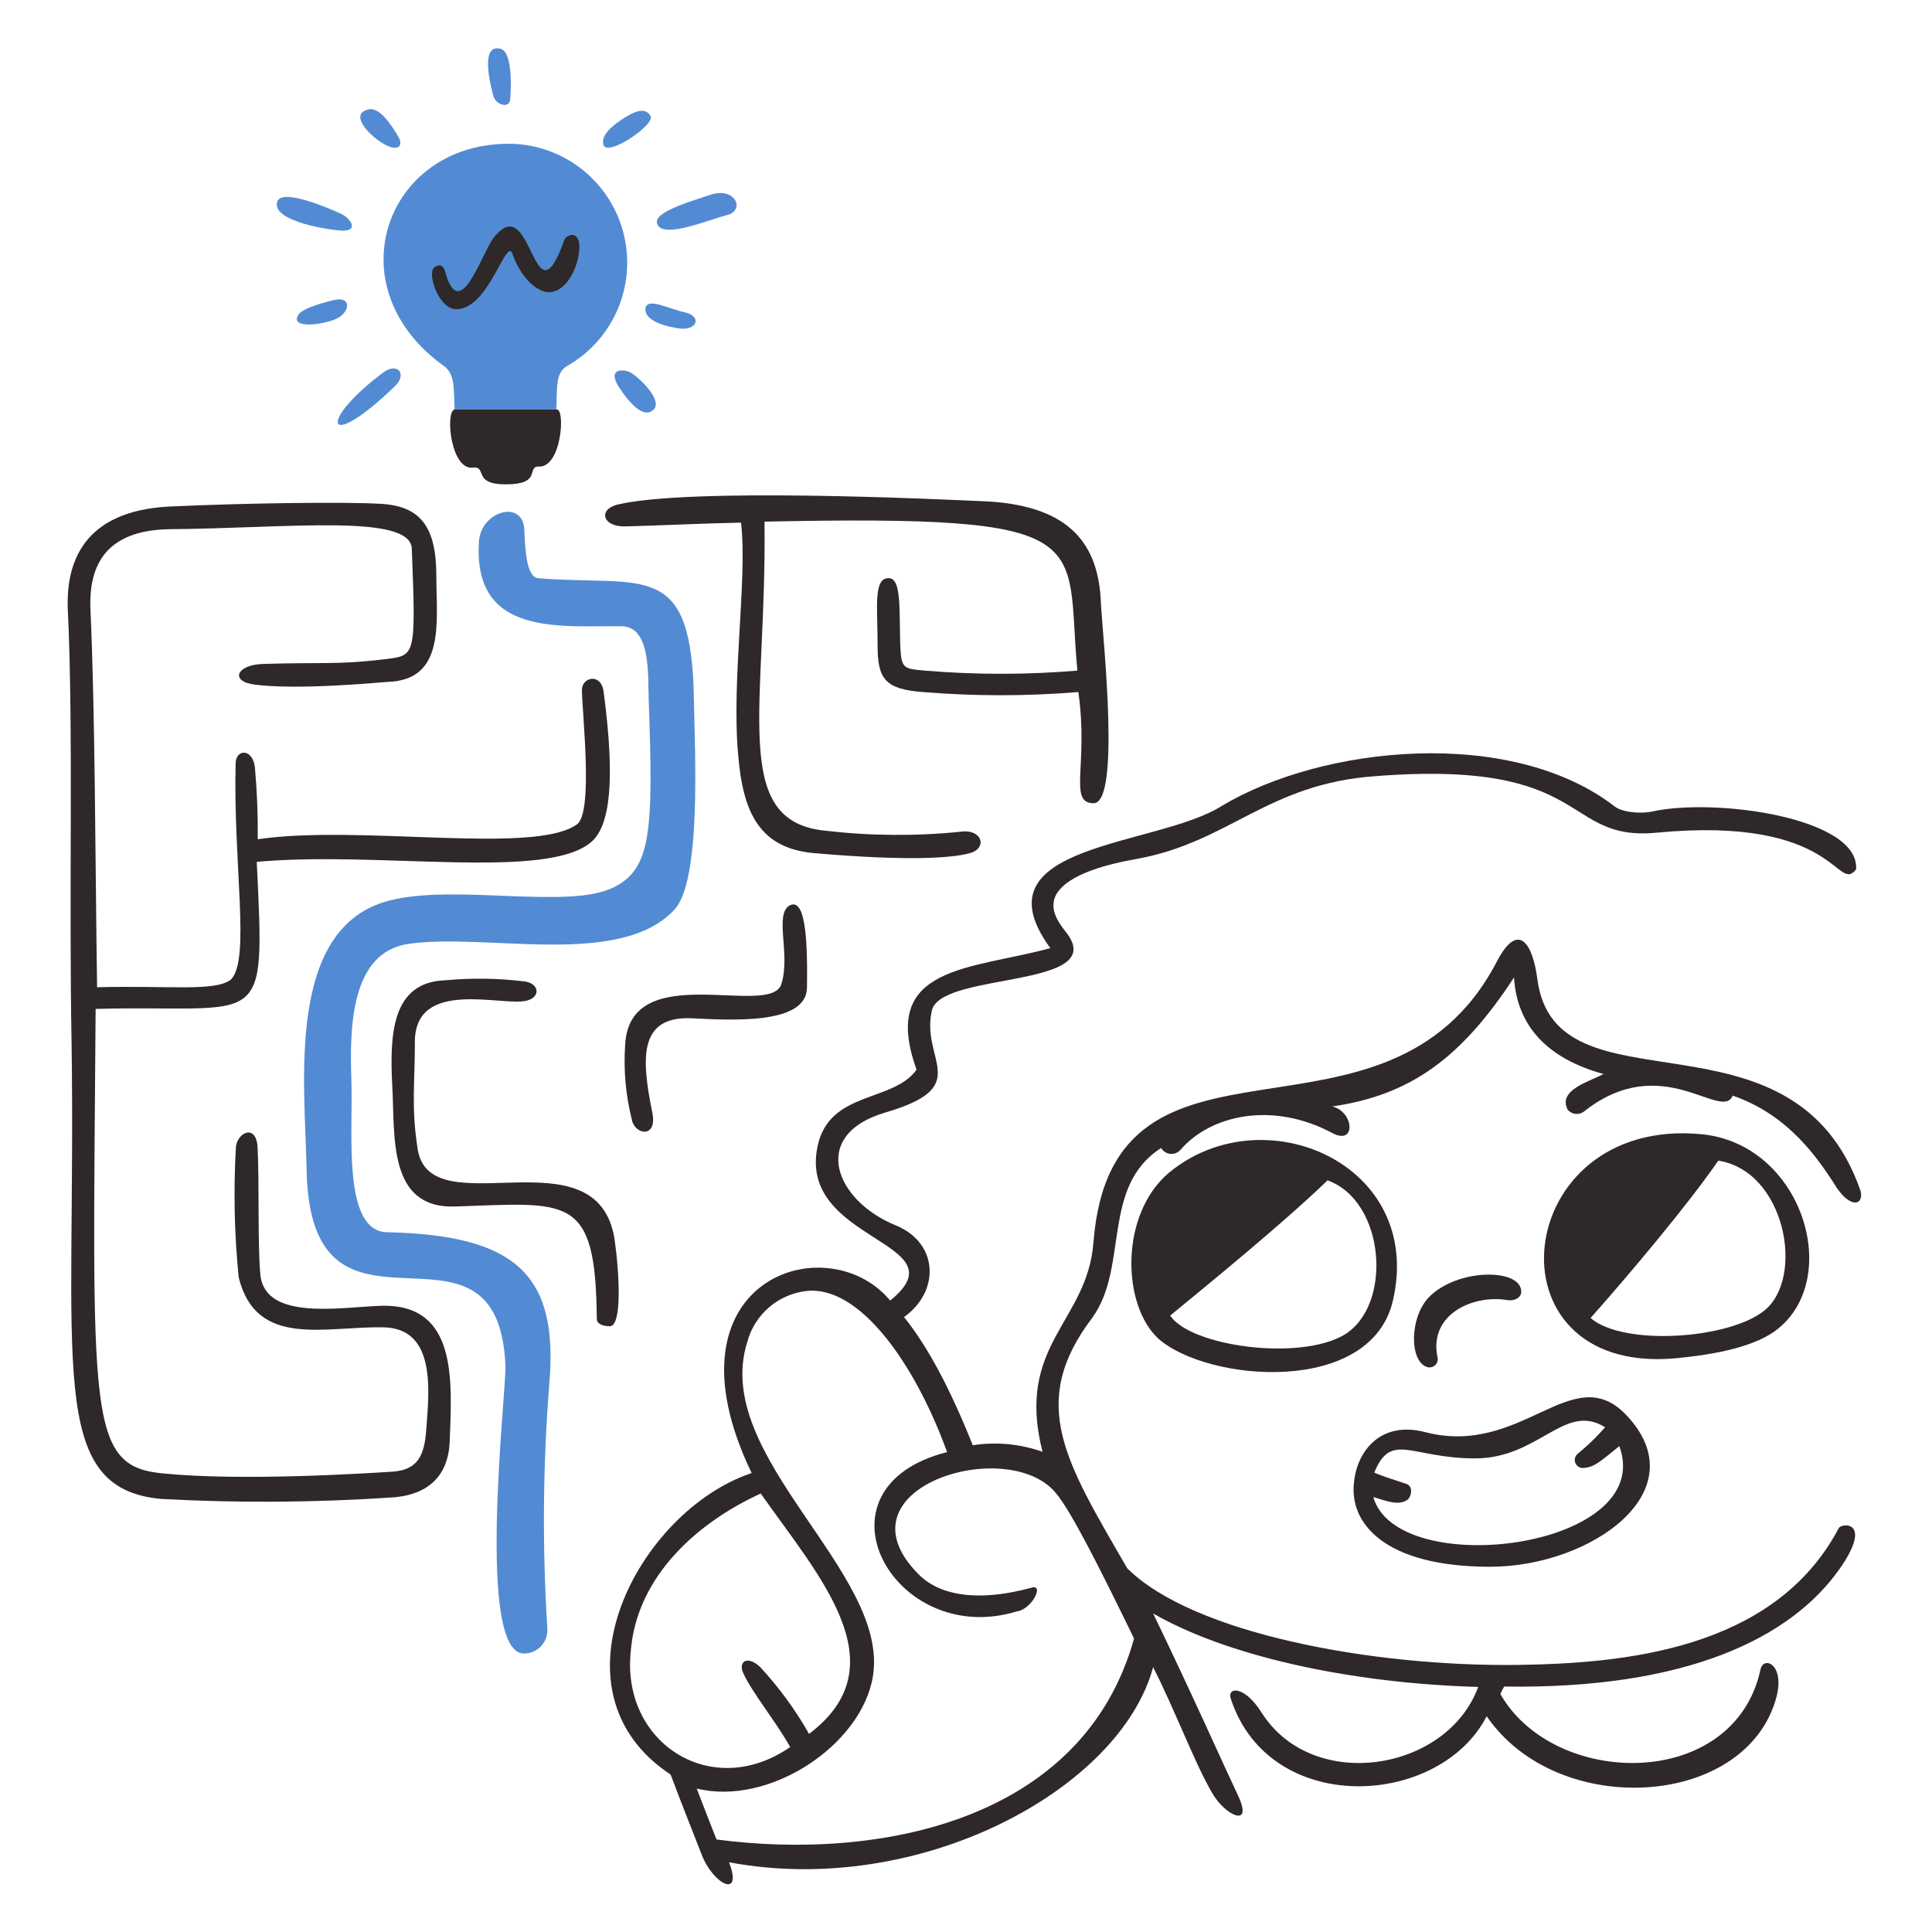
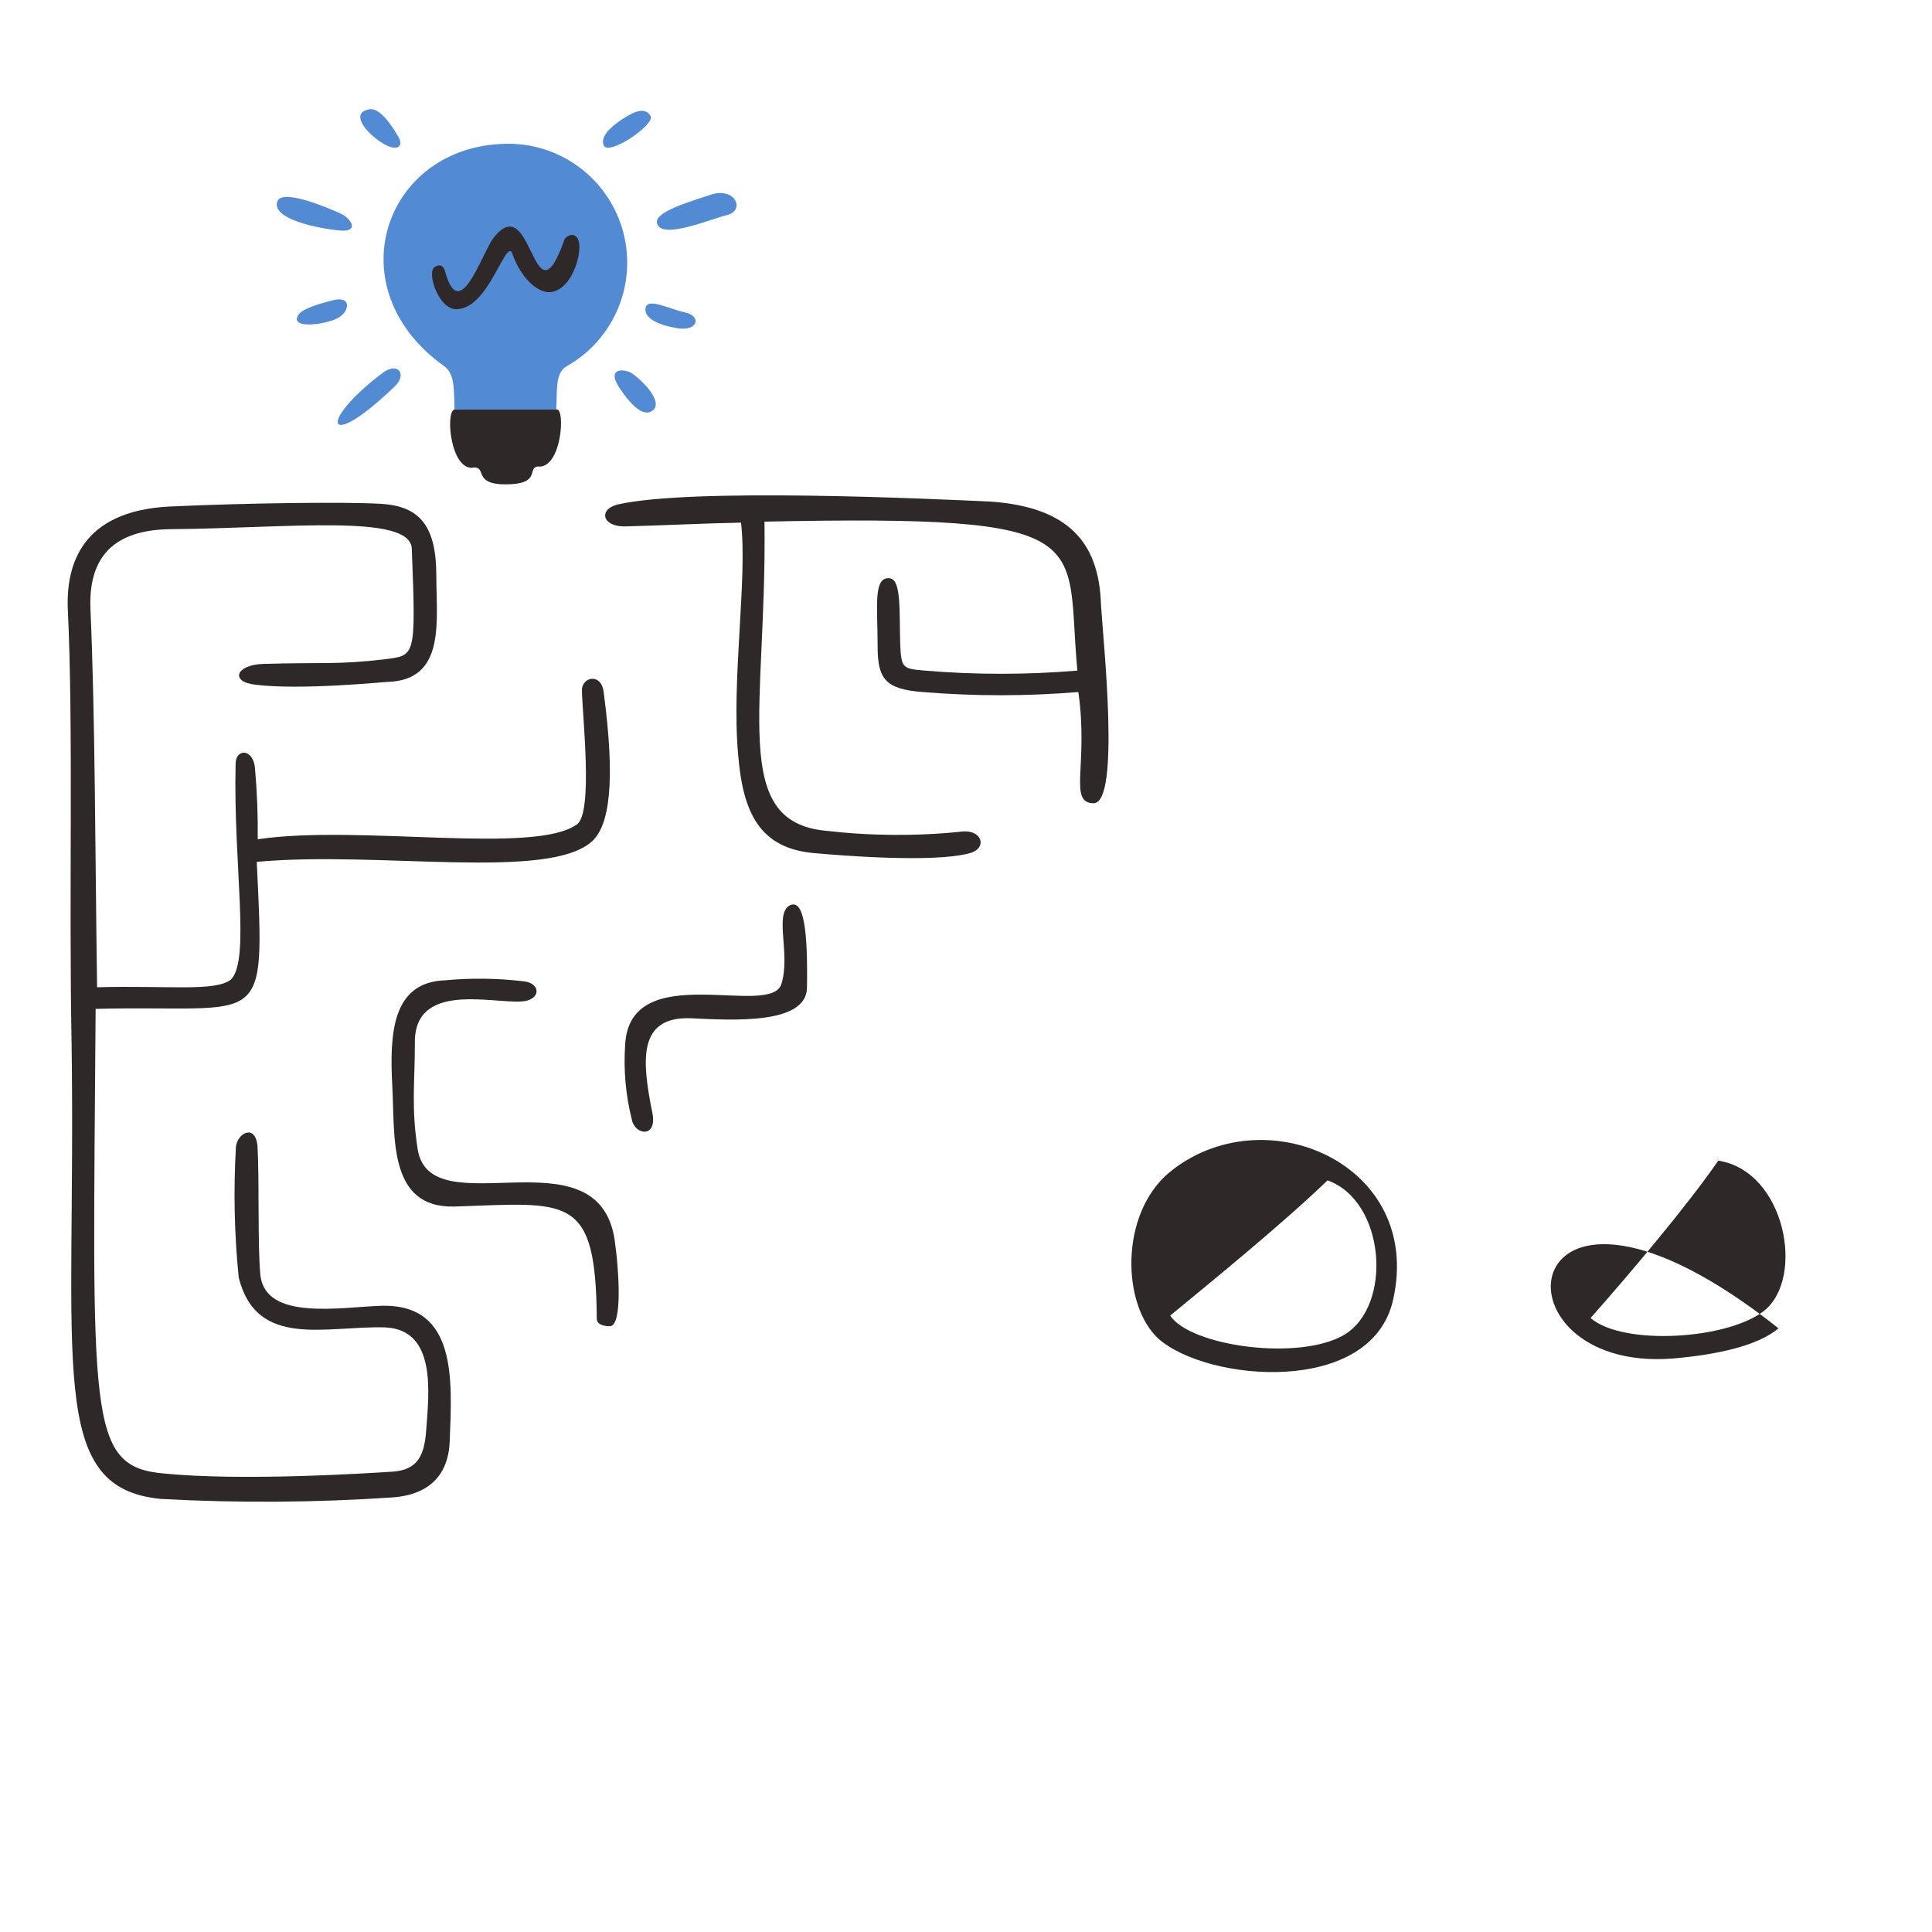
<svg xmlns="http://www.w3.org/2000/svg" width="185" height="185" viewBox="0 0 185 185" fill="none">
  <path d="M59.223 37.001C60.398 38.805 61.665 40.063 62.562 39.249C63.46 38.435 61.573 36.474 60.49 35.734C59.861 35.336 58.095 35.151 59.223 37.001Z" fill="#528BD3" />
  <path d="M36.659 35.696C30.36 40.423 31.109 43.466 37.834 36.964C38.99 35.854 38.112 34.614 36.659 35.696Z" fill="#528BD3" />
  <path d="M42.538 35.068C43.527 35.789 43.463 37.14 43.527 39.212H53.268C53.36 37.14 53.184 35.697 54.267 35.068C56.519 33.797 58.272 31.797 59.237 29.398C60.202 26.998 60.321 24.342 59.575 21.865C58.828 19.389 57.261 17.241 55.132 15.773C53.002 14.306 50.436 13.608 47.856 13.793C36.701 14.413 32.196 27.686 42.538 35.068Z" fill="#528BD3" />
-   <path d="M39.104 90.382C46.596 89.3 59.315 92.723 64.55 87.136C67.168 84.425 66.539 72.151 66.447 67.1C66.262 53.475 61.748 56.176 51.554 55.371C50.472 55.279 50.296 53.022 50.204 50.672C50.019 47.786 46.05 48.961 45.865 51.847C45.236 61.097 53.904 59.876 59.583 59.968C62.358 60.061 62.025 64.751 62.118 67.008C62.562 79.551 62.386 83.158 58.778 84.962C54.44 87.136 43.618 84.601 37.3 86.229C27.375 88.754 29.178 103.555 29.354 111.769C29.567 131.425 47.715 114.072 48.4 130.805C48.483 133.33 45.505 158.601 50.25 158.333C50.547 158.324 50.84 158.256 51.11 158.132C51.381 158.008 51.624 157.832 51.825 157.612C52.026 157.393 52.182 157.137 52.283 156.857C52.384 156.577 52.429 156.281 52.414 155.984C51.923 148.198 51.981 140.386 52.59 132.609C53.515 122.147 49.519 118.262 37.069 117.994C32.74 117.901 33.822 108.429 33.646 103.379C33.47 98.328 33.6 91.197 39.104 90.382Z" fill="#528BD3" />
-   <path d="M48.849 9.527C48.941 8.602 49.126 4.838 47.859 4.653C46.148 4.292 46.777 7.428 47.23 9.167C47.498 10.064 48.766 10.425 48.849 9.527Z" fill="#528BD3" />
  <path d="M62.292 11.101C61.728 10.176 60.655 10.712 59.517 11.461C58.379 12.211 57.51 13.089 57.796 13.894C58.203 15.041 62.81 11.887 62.292 11.101Z" fill="#528BD3" />
  <path d="M35.137 10.517C33.601 10.971 35.137 12.774 36.58 13.681C38.023 14.587 38.726 14.051 38.115 13.043C37.505 12.034 36.302 10.064 35.137 10.517Z" fill="#528BD3" />
  <path d="M65.636 29.924C64.008 29.564 62.204 28.565 61.843 29.379C61.482 30.646 63.693 31.229 64.553 31.367C66.81 31.904 67.264 30.285 65.636 29.924Z" fill="#528BD3" />
  <path d="M32.52 22.072C34.499 22.247 33.602 20.897 32.603 20.444C31.604 19.99 27.053 18.011 26.563 19.269C25.934 20.989 30.531 21.887 32.52 22.072Z" fill="#528BD3" />
  <path d="M32.337 30.462C33.512 29.833 33.697 28.297 31.884 28.75C30.071 29.204 28.822 29.675 28.544 30.193C27.74 31.544 31.162 31.091 32.337 30.462Z" fill="#528BD3" />
  <path d="M68.068 18.639C65.709 19.416 62.583 20.351 62.925 21.414C63.406 22.941 67.799 21.054 69.603 20.6C71.407 20.147 70.408 17.881 68.068 18.639Z" fill="#528BD3" />
  <path d="M36.658 125.032C32.782 125.125 25.382 126.568 24.929 122.054C24.66 119.168 24.845 113.118 24.66 109.779C24.475 107.522 22.672 108.521 22.588 109.872C22.351 114.022 22.44 118.185 22.857 122.322C24.568 129.186 31.182 126.947 36.843 127.104C41.81 127.289 41.079 133.33 40.811 136.946C40.635 139.379 39.997 140.73 37.657 140.915C34.946 141.09 23.125 141.84 15.632 141.09C8.288 140.424 8.889 135.587 9.157 96.607C25.428 96.191 25.382 99.086 24.586 82.529C36.232 81.446 52.558 84.379 56.712 80.54C58.34 79.014 58.969 74.99 57.794 66.193C57.526 64.389 55.694 64.843 55.722 66.11C55.768 68.543 56.804 77.746 55.269 78.921C51.208 81.9 34.428 78.921 24.679 80.364C24.705 78.076 24.616 75.789 24.411 73.51C24.226 71.66 22.561 71.66 22.561 73.149C22.329 82.806 24.004 91.917 22.107 93.804C20.572 94.979 16.15 94.35 9.296 94.535C9.111 81.9 9.111 68.274 8.658 58.257C8.482 53.382 10.832 50.764 16.243 50.672C27.611 50.588 39.368 49.145 39.433 52.568C39.84 63.057 39.766 62.743 36.815 63.131C32.301 63.668 30.95 63.4 25.178 63.575C22.561 63.668 22.015 65.296 24.457 65.564C28.786 66.11 36.815 65.296 37.083 65.296C42.689 65.157 41.782 59.515 41.782 55.186C41.782 50.403 40.247 48.424 36.362 48.239C33.207 48.054 23.911 48.146 16.15 48.507C7.825 48.96 6.318 54.057 6.493 58.349C7.039 69.717 6.586 85.692 6.854 99.854C7.307 130.656 4.403 142.506 15.429 143.532C22.862 143.936 30.313 143.883 37.74 143.375C41.801 143.014 42.966 140.489 43.059 138.056C43.29 132.164 43.789 124.94 36.658 125.032Z" fill="#2E2828" />
  <path d="M66.171 97.504C70.047 97.689 77.178 98.143 77.271 94.618C77.363 89.3 77.003 86.053 75.652 86.682C74.098 87.459 75.708 91.307 74.838 94.174C73.913 97.597 60.306 91.64 59.862 100.039C59.698 102.431 59.91 104.835 60.491 107.162C60.76 108.697 62.924 109.012 62.48 106.625C61.463 101.602 61.019 97.301 66.171 97.504Z" fill="#2E2828" />
  <path d="M43.521 29.601C46.869 29.869 48.544 22.201 49.117 24.458C50.042 26.891 51.642 28.084 52.724 27.973C54.981 27.742 56.064 23.348 55.157 22.645C54.797 22.284 54.075 22.645 53.992 23.098C51.004 31.423 51.023 17.844 47.221 22.83C46.046 24.458 43.974 31.155 42.596 25.901C42.42 25.448 42.152 25.263 41.671 25.54C40.81 25.947 41.893 29.379 43.521 29.601Z" fill="#2E2828" />
  <path d="M59.941 50.404C63.557 50.311 66.804 50.135 70.957 50.043C71.586 55.371 70.032 65.111 70.68 72.243C71.133 77.747 72.669 81.354 78.265 81.715C80.337 81.9 89.272 82.64 92.787 81.715C94.637 81.262 94.045 79.338 91.983 79.643C87.691 80.078 83.364 80.046 79.079 79.55C69.829 78.681 73.436 67.803 73.205 49.95C105.793 49.275 101.954 51.532 103.166 64.214C98.303 64.621 93.415 64.621 88.551 64.214C86.47 64.029 86.294 64.029 86.201 61.689C86.109 58.257 86.294 55.547 85.212 55.371C83.584 55.186 84.037 58.072 84.037 61.846C84.037 65.009 84.758 65.999 88.366 66.267C93.322 66.674 98.302 66.674 103.258 66.267C104.248 73.214 102.269 76.877 104.701 76.914C107.319 76.96 105.626 61.309 105.423 57.878C105.247 51.921 102.269 48.581 94.952 48.036C89.272 47.767 66.083 46.685 59.136 48.313C57.24 48.785 57.684 50.496 59.941 50.404Z" fill="#2E2828" />
  <path d="M58.856 118.715C57.247 108.124 41.198 117.578 39.995 110.048C39.366 105.987 39.727 103.74 39.727 99.873C39.635 93.555 48.209 96.441 50.466 95.812C51.817 95.451 51.641 94.101 50.106 93.962C47.619 93.666 45.107 93.635 42.613 93.87C37.563 94.055 37.294 98.93 37.563 103.98C37.831 108.762 37.109 115.709 43.52 115.533C54.435 115.173 57.052 114.266 57.145 126.273C57.145 126.809 57.774 126.994 58.412 126.994C59.578 126.929 59.309 121.962 58.856 118.715Z" fill="#2E2828" />
  <path d="M53.265 39.212H43.525C42.6 39.397 43.164 45.261 45.421 44.762C46.596 44.762 45.328 46.38 48.399 46.38C51.822 46.38 50.471 44.845 51.461 44.669C53.811 44.993 54.171 38.944 53.265 39.212Z" fill="#2E2828" />
-   <path d="M144.316 124.488C144.945 124.599 145.667 124.312 145.667 123.683C145.667 121.426 139.534 121.426 136.824 124.219C134.927 126.208 134.974 130.389 136.648 130.898C136.786 130.942 136.933 130.948 137.074 130.914C137.214 130.88 137.343 130.808 137.445 130.706C137.548 130.603 137.62 130.475 137.654 130.334C137.688 130.193 137.682 130.046 137.638 129.908C136.824 125.847 141.051 123.951 144.316 124.488Z" fill="#2E2828" />
-   <path d="M160.204 130.083C164.348 129.722 168.233 128.908 170.305 127.197C176.447 122.146 172.47 109.511 162.905 108.604C144.683 106.893 142.065 131.526 160.204 130.083ZM164.533 111.139C170.943 112.129 172.858 122.322 168.955 125.486C165.523 128.261 155.422 128.908 152.305 126.207C155.958 122.1 161.693 115.283 164.533 111.139Z" fill="#2E2828" />
-   <path d="M178.156 114.026C171.681 95.434 148.917 107.163 147.206 93.722C146.753 90.291 145.356 88.172 143.321 92.094C132.767 112.306 106.515 95.665 104.702 118.984C104.11 126.643 97.21 128.734 99.828 139.02C97.688 138.259 95.393 138.043 93.149 138.391C90.984 132.97 88.82 128.909 86.563 126.116C89.995 123.683 89.902 119.077 85.841 117.365C79.977 115.016 77.452 108.698 84.759 106.534C93.427 104.008 88.006 101.483 89.273 96.608C90.54 93.084 106.053 94.601 102.177 89.393C101.714 88.764 100.466 87.405 101.002 85.962C101.363 84.963 102.852 83.307 108.763 82.262C117.735 80.671 121.306 75.037 131.777 74.316C152.543 72.706 149.509 80.587 158.602 79.736C175.964 78.081 175.844 85.61 177.731 83.251C178.092 78.293 164.263 76.379 158.241 77.701C157.066 77.951 155.263 77.794 154.541 77.165C144.616 69.58 126.662 71.384 117.005 77.165C110.779 81.133 93.177 80.68 100.577 90.79C93.001 92.862 84.158 92.409 87.766 102.427C85.508 105.59 79.441 104.415 78.293 109.734C76.305 118.984 92.279 118.855 85.24 124.534C79.181 117.264 63.04 122.508 71.976 141.055C61.144 144.662 52.033 161.895 64.215 169.924C65.473 173.263 66.065 174.706 67.194 177.601C68.322 180.497 71.162 181.838 69.811 178.323C88.034 181.745 107.255 171.367 110.419 159.638C112.491 163.699 114.479 169.027 116.098 171.728C117.273 173.809 120.076 175.159 118.54 171.913C117.005 168.666 114.294 162.524 110.419 154.495C117.273 158.463 128.919 161.173 141.545 161.534C138.566 169.656 125.663 171.709 120.797 163.976C119.077 161.266 117.365 161.534 117.902 162.801C121.694 173.985 137.845 173.087 142.359 164.337C149.13 174.262 167.269 173.18 170.109 162.487C170.923 159.333 168.851 158.519 168.573 159.878C166.048 171.515 148.815 171.247 143.672 162.219C143.771 161.968 143.892 161.726 144.033 161.497C161.451 161.765 171.487 156.872 176.158 150.221C179.396 145.596 176.343 145.8 176.066 146.336C169.905 158.019 155.401 159.286 145.291 159.425C131.49 159.601 114.248 156.447 107.94 150.175C102.066 140 98.366 134.376 104.6 126.171C108.115 121.297 105.405 113.628 111.186 109.928C111.279 110.084 111.407 110.217 111.56 110.314C111.713 110.411 111.887 110.471 112.067 110.489C112.247 110.505 112.429 110.479 112.598 110.412C112.766 110.345 112.916 110.24 113.036 110.104C115.978 106.7 121.926 105.479 127.559 108.485C129.908 109.743 129.64 106.404 127.559 105.951C135.051 104.869 139.926 101.326 144.977 93.593C145.254 98.218 148.14 101.354 153.551 102.843C152.201 103.564 149.13 104.378 150.12 106.265C150.304 106.486 150.566 106.628 150.851 106.662C151.136 106.696 151.424 106.621 151.655 106.45C159.148 100.493 164.827 107.44 165.919 104.915C171.33 106.765 174.123 111.057 175.566 113.24C177.074 115.83 178.517 115.469 178.156 114.026ZM60.395 158.176C60.941 150.776 67.073 145.633 72.845 143.016C78.442 150.961 86.202 159.444 77.47 166.03C76.162 163.718 74.588 161.567 72.781 159.619C71.513 158.445 70.699 159.166 71.153 160.165C71.966 162.015 74.307 164.855 75.666 167.288C68.156 172.495 59.498 166.899 60.395 158.176ZM108.587 156.918C103.712 174.419 84.13 178.193 68.609 176.14C68.063 174.78 67.341 172.884 66.713 171.265C73.659 172.976 82.502 167.112 83.585 160.526C85.213 150.508 68.063 139.501 71.559 128.493C71.905 127.203 72.633 126.048 73.646 125.178C74.659 124.308 75.912 123.765 77.239 123.618C82.308 123.073 87.618 130.565 90.689 139.047C77.156 142.479 85.546 157.908 97.367 154.301C98.81 154.116 100.077 151.59 98.718 152.044C93.038 153.579 89.606 152.497 87.895 150.684C79.857 142.479 96.414 137.401 101.067 142.923C102.584 144.671 105.609 150.776 108.587 156.891V156.918Z" fill="#2E2828" />
+   <path d="M160.204 130.083C164.348 129.722 168.233 128.908 170.305 127.197C144.683 106.893 142.065 131.526 160.204 130.083ZM164.533 111.139C170.943 112.129 172.858 122.322 168.955 125.486C165.523 128.261 155.422 128.908 152.305 126.207C155.958 122.1 161.693 115.283 164.533 111.139Z" fill="#2E2828" />
  <path d="M133.391 124.487C136.37 111.408 120.941 104.822 111.922 112.305C107.223 116.282 107.408 124.94 110.923 128.187C115.622 132.34 131.319 133.691 133.391 124.487ZM128.701 127.826C124.372 130.352 113.994 128.909 112.051 125.976C116.112 122.637 122.966 117.041 127.12 113.026C132.67 115.015 133.391 125.033 128.701 127.826Z" fill="#2E2828" />
-   <path d="M142.693 150.027C152.35 150.027 162.728 142.72 155.643 135.412C150.5 130.177 145.717 139.565 136.421 137.123C132.185 136.041 129.946 138.973 129.659 141.906C129.16 145.791 132.499 150.027 142.693 150.027ZM134.664 142.091C133.859 141.804 132.592 141.452 131.593 141.008C133.221 137.031 135.117 139.649 141.25 139.649C147.382 139.649 149.824 134.237 153.7 136.67C152.898 137.585 152.022 138.432 151.082 139.205C150.947 139.313 150.853 139.463 150.814 139.631C150.775 139.799 150.794 139.976 150.868 140.132C150.942 140.288 151.066 140.415 151.221 140.492C151.375 140.568 151.552 140.591 151.721 140.555C152.71 140.463 153.256 139.926 155.06 138.474C158.667 148.316 133.785 151.424 131.5 143.349C132.952 143.802 133.942 144.163 134.756 143.626C135.117 143.376 135.394 142.35 134.664 142.091Z" fill="#2E2828" />
</svg>